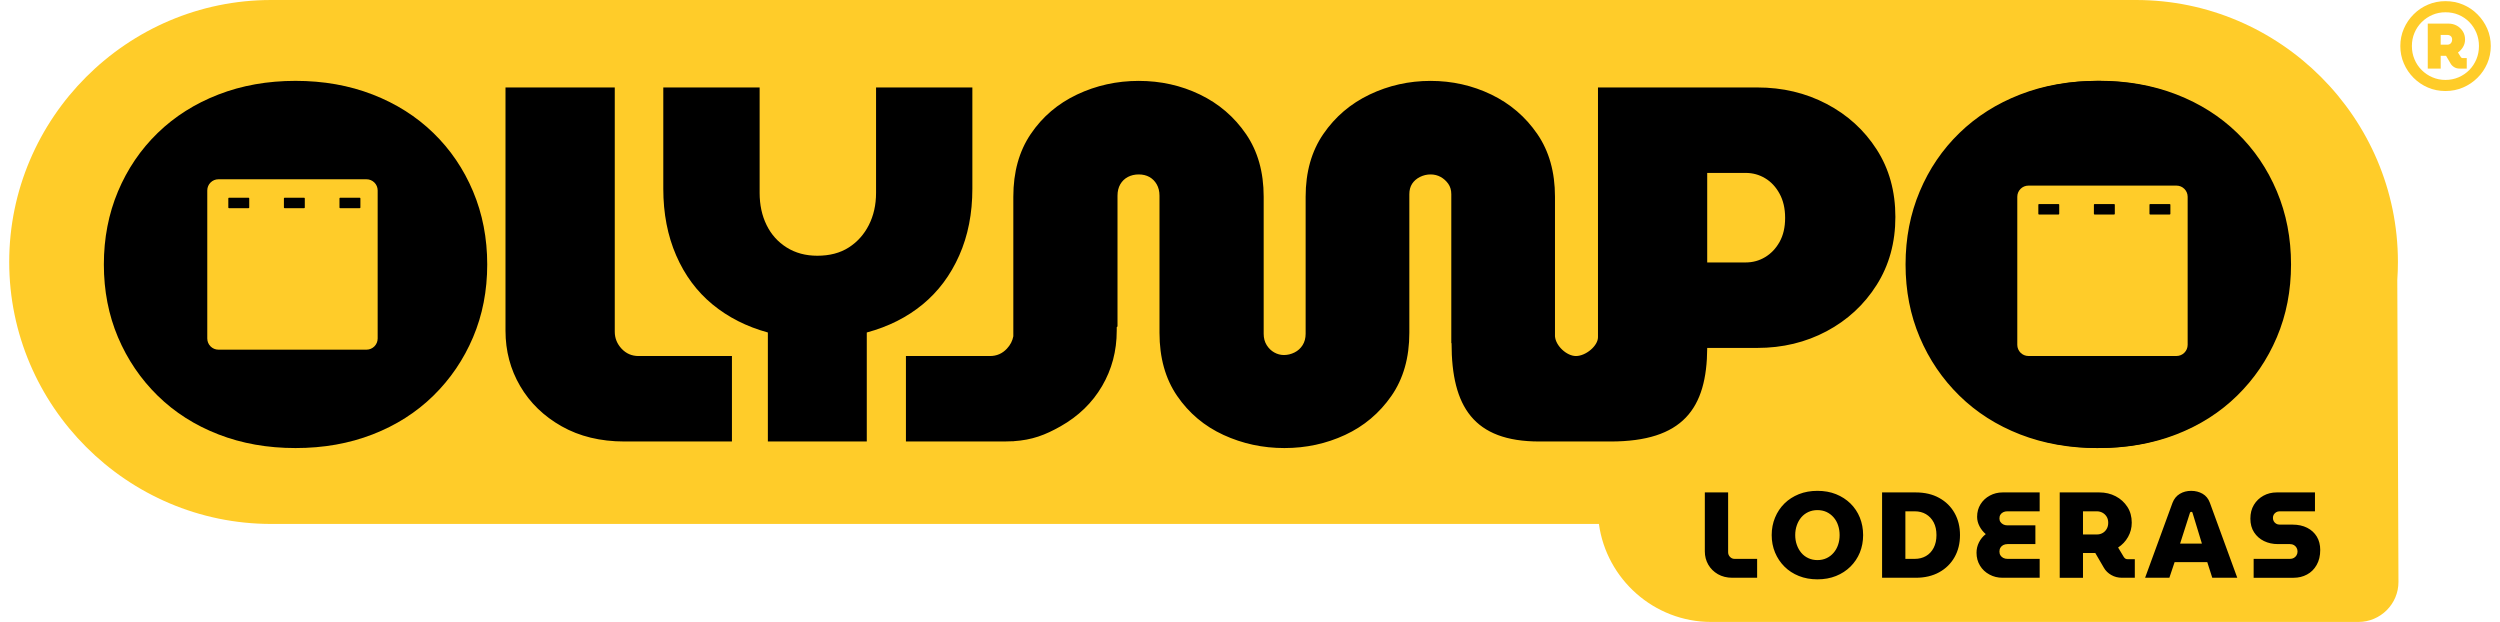
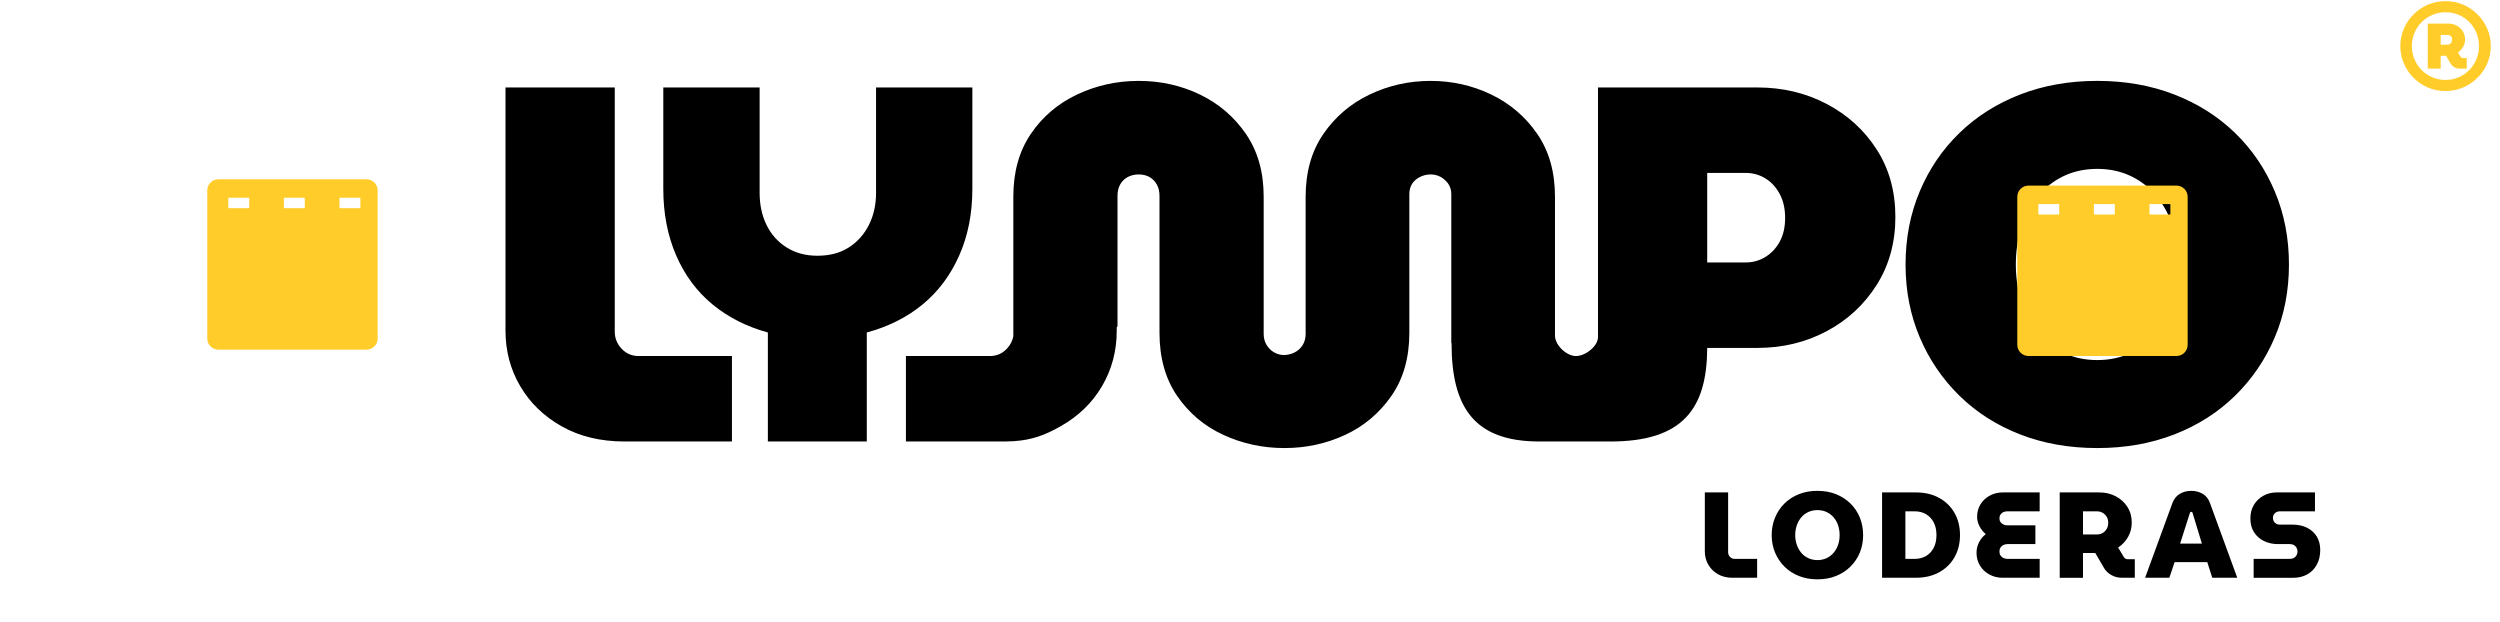
<svg xmlns="http://www.w3.org/2000/svg" xml:space="preserve" width="205px" height="51px" version="1.1" style="shape-rendering:geometricPrecision; text-rendering:geometricPrecision; image-rendering:optimizeQuality; fill-rule:evenodd; clip-rule:evenodd" viewBox="0 0 83.51 20.93">
  <defs>
    <style type="text/css">
   
    .fil0 {fill:#FFCC29}
    .fil2 {fill:#FFCC29;fill-rule:nonzero}
    .fil1 {fill:black;fill-rule:nonzero}
   
  </style>
  </defs>
  <g id="Capa_x0020_1">
-     <path class="fil0" d="M8.816 0l62.753 0c4.849,0 8.816,3.967 8.816,8.816l0 0c0,0.203 -0.007,0.405 -0.021,0.605l0.039 10.161c0.003,0.742 -0.606,1.348 -1.348,1.348l-21.781 0c-1.923,0 -3.524,-1.442 -3.777,-3.298l-44.681 0c-4.849,0 -8.816,-3.967 -8.816,-8.816l0 0c0,-4.849 3.967,-8.816 8.816,-8.816z" />
    <path class="fil1" d="M57.989 19.443c-0.186,0 -0.349,-0.041 -0.489,-0.121 -0.139,-0.081 -0.247,-0.188 -0.324,-0.322 -0.076,-0.134 -0.115,-0.282 -0.115,-0.443l0 -1.986 0.784 0 0 2.014c0,0.061 0.021,0.112 0.064,0.156 0.042,0.044 0.093,0.066 0.153,0.066l0.759 0 0 0.636 -0.832 0zm2.861 0.053c-0.227,0 -0.435,-0.037 -0.624,-0.113 -0.188,-0.075 -0.35,-0.18 -0.486,-0.316 -0.135,-0.135 -0.241,-0.293 -0.316,-0.473 -0.075,-0.181 -0.113,-0.377 -0.113,-0.587 0,-0.211 0.038,-0.407 0.113,-0.589 0.075,-0.182 0.181,-0.34 0.316,-0.474 0.136,-0.134 0.298,-0.238 0.486,-0.314 0.189,-0.075 0.397,-0.112 0.624,-0.112 0.23,0 0.438,0.037 0.626,0.112 0.187,0.076 0.349,0.18 0.486,0.314 0.136,0.134 0.242,0.292 0.316,0.474 0.073,0.182 0.11,0.378 0.11,0.589 0,0.21 -0.037,0.406 -0.11,0.587 -0.074,0.18 -0.18,0.338 -0.316,0.473 -0.137,0.136 -0.299,0.241 -0.486,0.316 -0.188,0.076 -0.396,0.113 -0.626,0.113zm0 -0.648c0.112,0 0.214,-0.021 0.306,-0.064 0.091,-0.042 0.17,-0.102 0.237,-0.18 0.068,-0.078 0.118,-0.168 0.152,-0.269 0.035,-0.101 0.052,-0.211 0.052,-0.328 0,-0.118 -0.017,-0.228 -0.052,-0.33 -0.034,-0.103 -0.084,-0.192 -0.152,-0.269 -0.067,-0.077 -0.146,-0.136 -0.237,-0.179 -0.092,-0.042 -0.194,-0.063 -0.306,-0.063 -0.11,0 -0.211,0.021 -0.304,0.063 -0.093,0.043 -0.172,0.102 -0.238,0.179 -0.065,0.077 -0.116,0.166 -0.151,0.269 -0.036,0.102 -0.054,0.212 -0.054,0.33 0,0.117 0.018,0.227 0.054,0.328 0.035,0.101 0.086,0.191 0.151,0.269 0.066,0.078 0.145,0.138 0.238,0.18 0.093,0.043 0.194,0.064 0.304,0.064zm2.176 0.595l0 -2.872 1.133 0c0.303,0 0.566,0.061 0.789,0.185 0.223,0.123 0.395,0.292 0.517,0.508 0.122,0.216 0.183,0.464 0.183,0.743 0,0.279 -0.061,0.526 -0.183,0.742 -0.122,0.216 -0.294,0.386 -0.517,0.509 -0.223,0.123 -0.486,0.185 -0.789,0.185l-1.133 0zm0.784 -0.636l0.316 0c0.142,0 0.268,-0.032 0.377,-0.095 0.109,-0.062 0.196,-0.155 0.259,-0.276 0.063,-0.122 0.094,-0.265 0.094,-0.429 0,-0.167 -0.031,-0.31 -0.094,-0.429 -0.063,-0.119 -0.15,-0.21 -0.259,-0.275 -0.109,-0.064 -0.235,-0.096 -0.377,-0.096l-0.316 0 0 1.6zm3.272 0.636c-0.162,0 -0.31,-0.036 -0.443,-0.109 -0.135,-0.072 -0.241,-0.172 -0.318,-0.299 -0.078,-0.128 -0.117,-0.272 -0.117,-0.433 0,-0.123 0.027,-0.24 0.082,-0.349 0.054,-0.109 0.131,-0.202 0.229,-0.279 -0.087,-0.074 -0.158,-0.162 -0.211,-0.265 -0.053,-0.102 -0.08,-0.208 -0.08,-0.317 0,-0.159 0.038,-0.3 0.115,-0.423 0.076,-0.123 0.18,-0.22 0.312,-0.291 0.131,-0.071 0.275,-0.107 0.431,-0.107l1.247 0 0 0.636 -1.092 0c-0.049,0 -0.093,0.009 -0.133,0.029 -0.04,0.019 -0.071,0.046 -0.094,0.082 -0.024,0.035 -0.035,0.078 -0.035,0.127 0,0.046 0.011,0.087 0.035,0.121 0.023,0.034 0.054,0.061 0.094,0.082 0.04,0.02 0.084,0.031 0.133,0.031l0.948 0 0 0.631 -0.939 0c-0.052,0 -0.099,0.011 -0.14,0.031 -0.041,0.021 -0.073,0.05 -0.096,0.088 -0.024,0.039 -0.035,0.083 -0.035,0.132 0,0.049 0.011,0.092 0.035,0.129 0.023,0.037 0.055,0.066 0.096,0.086 0.041,0.021 0.088,0.031 0.14,0.031l1.083 0 0 0.636 -1.247 0zm1.922 0l0 -2.872 1.333 0c0.202,0 0.385,0.043 0.55,0.129 0.164,0.086 0.295,0.205 0.394,0.357 0.098,0.152 0.147,0.329 0.147,0.531 0,0.175 -0.042,0.336 -0.125,0.482 -0.083,0.147 -0.195,0.265 -0.334,0.355l0.192 0.32c0.017,0.025 0.035,0.043 0.056,0.056 0.02,0.012 0.048,0.018 0.084,0.018l0.23 0 0 0.624 -0.427 0c-0.137,0 -0.259,-0.031 -0.365,-0.093 -0.107,-0.061 -0.189,-0.141 -0.246,-0.239l-0.292 -0.501c-0.016,0 -0.032,0 -0.049,0 -0.016,0 -0.031,0 -0.045,0l-0.32 0 0 0.833 -0.783 0zm0.783 -1.457l0.468 0c0.068,0 0.131,-0.015 0.188,-0.047 0.058,-0.031 0.104,-0.077 0.14,-0.137 0.036,-0.06 0.053,-0.13 0.053,-0.21 0,-0.079 -0.017,-0.147 -0.053,-0.205 -0.036,-0.057 -0.082,-0.102 -0.14,-0.133 -0.057,-0.031 -0.12,-0.047 -0.188,-0.047l-0.468 0 0 0.779zm2.09 1.457l0.923 -2.523c0.052,-0.134 0.134,-0.235 0.247,-0.302 0.112,-0.067 0.239,-0.1 0.381,-0.1 0.142,0 0.27,0.033 0.384,0.098 0.113,0.066 0.195,0.166 0.244,0.3l0.923 2.527 -0.841 0 -0.168 -0.525 -1.1 0 -0.176 0.525 -0.817 0zm1.178 -1.149l0.734 0 -0.316 -1.038c-0.003,-0.011 -0.008,-0.019 -0.016,-0.025 -0.009,-0.005 -0.018,-0.008 -0.029,-0.008 -0.008,0 -0.016,0.003 -0.023,0.008 -0.006,0.006 -0.012,0.014 -0.018,0.025l-0.332 1.038zm2.475 1.149l0 -0.636 1.223 0c0.052,0 0.096,-0.011 0.133,-0.033 0.037,-0.022 0.067,-0.052 0.089,-0.09 0.021,-0.038 0.032,-0.08 0.032,-0.123 0,-0.047 -0.011,-0.089 -0.032,-0.127 -0.022,-0.039 -0.052,-0.069 -0.089,-0.091 -0.037,-0.022 -0.081,-0.033 -0.133,-0.033l-0.406 0c-0.172,0 -0.328,-0.034 -0.468,-0.102 -0.139,-0.068 -0.251,-0.166 -0.334,-0.294 -0.083,-0.127 -0.125,-0.281 -0.125,-0.461 0,-0.178 0.039,-0.332 0.119,-0.464 0.079,-0.131 0.186,-0.233 0.32,-0.307 0.134,-0.074 0.283,-0.111 0.447,-0.111l1.288 0 0 0.636 -1.19 0c-0.043,0 -0.082,0.01 -0.117,0.031 -0.034,0.02 -0.06,0.047 -0.08,0.08 -0.019,0.032 -0.028,0.069 -0.028,0.11 0,0.041 0.009,0.079 0.028,0.113 0.02,0.034 0.046,0.062 0.08,0.082 0.035,0.021 0.074,0.031 0.117,0.031l0.431 0c0.192,0 0.357,0.036 0.497,0.107 0.139,0.071 0.247,0.17 0.324,0.297 0.076,0.127 0.115,0.277 0.115,0.449 0,0.197 -0.041,0.366 -0.122,0.507 -0.08,0.141 -0.188,0.248 -0.324,0.32 -0.135,0.073 -0.285,0.109 -0.449,0.109l-1.346 0z" />
    <path class="fil1" d="M51.489 14.857c-2.203,0 -2.951,-1.169 -2.951,-3.305l-0.009 -0.01 0 -5.008c0,-0.136 -0.034,-0.252 -0.102,-0.349 -0.068,-0.096 -0.153,-0.173 -0.255,-0.23 -0.102,-0.056 -0.216,-0.085 -0.341,-0.085 -0.125,0 -0.244,0.029 -0.357,0.085 -0.113,0.057 -0.201,0.134 -0.264,0.23 -0.062,0.097 -0.093,0.213 -0.093,0.349l0 4.664c0,0.839 -0.202,1.549 -0.605,2.127 -0.403,0.579 -0.922,1.016 -1.557,1.311 -0.635,0.295 -1.316,0.442 -2.043,0.442 -0.726,0 -1.409,-0.147 -2.05,-0.442 -0.641,-0.295 -1.161,-0.732 -1.558,-1.311 -0.397,-0.578 -0.595,-1.288 -0.595,-2.127l0 -4.613c0,-0.147 -0.032,-0.275 -0.094,-0.383 -0.062,-0.108 -0.145,-0.19 -0.247,-0.247 -0.102,-0.056 -0.221,-0.085 -0.357,-0.085 -0.136,0 -0.258,0.029 -0.366,0.085 -0.108,0.057 -0.193,0.139 -0.256,0.247 -0.062,0.108 -0.093,0.236 -0.093,0.383l0 4.398 -0.026 0.029 0 0.118c0,0.68 -0.165,1.302 -0.494,1.863 -0.329,0.562 -0.794,1.013 -1.396,1.353 -0.517,0.293 -0.956,0.46 -1.581,0.501l-0.009 0.01 0 -0.009c-0.099,0.006 -0.202,0.009 -0.31,0.009l-0.515 0 -0.401 0 -2.388 0 0 -2.876 2.388 0 0.401 0 0.038 0c0.227,0 0.417,-0.083 0.57,-0.247 0.117,-0.125 0.189,-0.264 0.217,-0.418l0 -4.697c0,-0.828 0.195,-1.532 0.587,-2.11 0.391,-0.579 0.91,-1.021 1.557,-1.328 0.647,-0.306 1.339,-0.459 2.077,-0.459 0.737,0 1.424,0.153 2.059,0.459 0.636,0.307 1.152,0.749 1.549,1.328 0.397,0.578 0.596,1.282 0.596,2.11l0 4.613c0,0.147 0.034,0.275 0.102,0.383 0.068,0.107 0.153,0.19 0.255,0.246 0.102,0.057 0.21,0.086 0.324,0.086 0.124,0 0.244,-0.029 0.357,-0.086 0.113,-0.056 0.204,-0.139 0.272,-0.246 0.068,-0.108 0.102,-0.236 0.102,-0.383l0 -4.613c0,-0.828 0.199,-1.532 0.596,-2.11 0.397,-0.579 0.916,-1.021 1.557,-1.328 0.642,-0.306 1.325,-0.459 2.051,-0.459 0.726,0 1.407,0.153 2.043,0.459 0.635,0.307 1.152,0.749 1.549,1.328 0.397,0.578 0.595,1.282 0.595,2.11l0 4.696c0.022,0.322 0.395,0.666 0.705,0.666 0.332,0 0.742,-0.342 0.742,-0.634l0 -8.404 5.361 0c0.851,0 1.629,0.184 2.332,0.553 0.704,0.369 1.265,0.879 1.685,1.532 0.42,0.652 0.63,1.41 0.63,2.272 0,0.862 -0.21,1.625 -0.63,2.289 -0.42,0.664 -0.981,1.183 -1.685,1.558 -0.703,0.374 -1.481,0.561 -2.332,0.561l-1.685 0c-0.009,2.051 -0.825,3.149 -3.256,3.149l-2.396 0zm-30.788 0c-0.802,0 -1.51,-0.171 -2.11,-0.511 -0.601,-0.339 -1.067,-0.791 -1.396,-1.353 -0.329,-0.561 -0.494,-1.183 -0.494,-1.863l0 -8.187 3.677 0 0 8.221c0,0.215 0.076,0.405 0.229,0.57 0.154,0.164 0.344,0.247 0.571,0.247l3.143 0 0 2.876 -3.62 0zm36.44 -6.025l1.294 0c0.238,0 0.457,-0.06 0.655,-0.179 0.199,-0.119 0.361,-0.289 0.485,-0.51 0.125,-0.222 0.188,-0.491 0.188,-0.809 0,-0.318 -0.063,-0.59 -0.188,-0.817 -0.124,-0.227 -0.286,-0.4 -0.485,-0.519 -0.198,-0.119 -0.417,-0.179 -0.655,-0.179l-1.294 0 0 3.013zm13.126 6.246c-0.942,0 -1.807,-0.153 -2.596,-0.459 -0.788,-0.307 -1.469,-0.741 -2.042,-1.302 -0.573,-0.562 -1.019,-1.217 -1.336,-1.966 -0.318,-0.749 -0.477,-1.566 -0.477,-2.451 0,-0.885 0.159,-1.705 0.477,-2.459 0.317,-0.755 0.763,-1.41 1.336,-1.966 0.573,-0.556 1.254,-0.988 2.042,-1.294 0.789,-0.306 1.654,-0.459 2.596,-0.459 0.942,0 1.807,0.153 2.595,0.459 0.789,0.307 1.47,0.738 2.043,1.294 0.573,0.556 1.018,1.211 1.336,1.966 0.318,0.754 0.477,1.574 0.477,2.459 0,0.885 -0.159,1.702 -0.477,2.451 -0.318,0.749 -0.763,1.404 -1.336,1.966 -0.573,0.561 -1.254,0.995 -2.043,1.302 -0.788,0.306 -1.653,0.459 -2.595,0.459zm0 -2.961c0.42,0 0.8,-0.083 1.14,-0.247 0.34,-0.164 0.63,-0.394 0.868,-0.689 0.238,-0.295 0.42,-0.639 0.545,-1.03 0.125,-0.391 0.187,-0.809 0.187,-1.251 0,-0.443 -0.062,-0.86 -0.187,-1.251 -0.125,-0.391 -0.306,-0.735 -0.545,-1.03 -0.238,-0.295 -0.528,-0.525 -0.868,-0.689 -0.34,-0.164 -0.72,-0.247 -1.14,-0.247 -0.42,0 -0.8,0.083 -1.141,0.247 -0.34,0.164 -0.629,0.394 -0.867,0.689 -0.239,0.295 -0.421,0.639 -0.545,1.03 -0.125,0.391 -0.187,0.808 -0.187,1.251 0,0.442 0.062,0.86 0.187,1.251 0.125,0.391 0.306,0.735 0.545,1.03 0.238,0.294 0.527,0.525 0.867,0.689 0.341,0.164 0.721,0.247 1.141,0.247z" />
    <path class="fil1" d="M25.53 14.857l0 -3.668c-0.716,-0.197 -1.337,-0.512 -1.863,-0.945 -0.526,-0.433 -0.934,-0.983 -1.222,-1.647 -0.289,-0.664 -0.434,-1.413 -0.434,-2.245l0 -3.409 3.242 0 0 3.548c0,0.403 0.078,0.766 0.234,1.083 0.156,0.318 0.381,0.569 0.676,0.754 0.295,0.185 0.638,0.278 1.031,0.278 0.416,0 0.769,-0.093 1.058,-0.278 0.289,-0.185 0.515,-0.437 0.676,-0.754 0.161,-0.317 0.243,-0.679 0.243,-1.083l0 -3.548 3.241 0 0 3.409c0,0.831 -0.147,1.581 -0.442,2.245 -0.294,0.664 -0.705,1.214 -1.231,1.647 -0.525,0.433 -1.152,0.748 -1.88,0.945l0 3.668 -3.329 0z" />
-     <path class="fil1" d="M70.337 15.076c-0.942,0 -1.807,-0.153 -2.595,-0.46 -0.789,-0.306 -1.47,-0.74 -2.043,-1.302 -0.573,-0.561 -1.018,-1.217 -1.336,-1.965 -0.317,-0.749 -0.476,-1.566 -0.476,-2.451 0,-0.885 0.159,-1.705 0.476,-2.46 0.318,-0.754 0.763,-1.41 1.336,-1.966 0.573,-0.556 1.254,-0.987 2.043,-1.293 0.788,-0.306 1.653,-0.46 2.595,-0.46 0.942,0 1.807,0.154 2.596,0.46 0.788,0.306 1.469,0.737 2.042,1.293 0.573,0.556 1.019,1.212 1.336,1.966 0.318,0.755 0.477,1.575 0.477,2.46 0,0.885 -0.159,1.702 -0.477,2.451 -0.317,0.748 -0.763,1.404 -1.336,1.965 -0.573,0.562 -1.254,0.996 -2.042,1.302 -0.789,0.307 -1.654,0.46 -2.596,0.46z" />
    <path class="fil0" d="M67.951 6.246l4.983 0c0.206,0 0.375,0.169 0.375,0.375l0 4.984c0,0.206 -0.169,0.375 -0.375,0.375l-4.983 0c-0.207,0 -0.375,-0.169 -0.375,-0.375l0 -4.984c0,-0.206 0.168,-0.375 0.375,-0.375zm0.355 0.621l0.658 0c0.013,0 0.023,0.01 0.023,0.023l0 0.306c0,0.013 -0.01,0.023 -0.023,0.023l-0.658 0c-0.012,0 -0.022,-0.01 -0.022,-0.023l0 -0.306c0,-0.013 0.01,-0.023 0.022,-0.023zm3.741 0l0.658 0c0.013,0 0.023,0.01 0.023,0.023l0 0.306c0,0.013 -0.01,0.023 -0.023,0.023l-0.658 0c-0.012,0 -0.023,-0.01 -0.023,-0.023l0 -0.306c0,-0.013 0.011,-0.023 0.023,-0.023zm-1.87 0l0.658 0c0.012,0 0.023,0.01 0.023,0.023l0 0.306c0,0.013 -0.011,0.023 -0.023,0.023l-0.658 0c-0.013,0 -0.023,-0.01 -0.023,-0.023l0 -0.306c0,-0.013 0.01,-0.023 0.023,-0.023z" />
-     <path class="fil1" d="M9.635 15.078c-0.942,0 -1.807,-0.153 -2.595,-0.46 -0.789,-0.306 -1.47,-0.74 -2.043,-1.301 -0.573,-0.562 -1.018,-1.218 -1.336,-1.966 -0.317,-0.749 -0.476,-1.566 -0.476,-2.451 0,-0.885 0.159,-1.705 0.476,-2.46 0.318,-0.754 0.763,-1.41 1.336,-1.966 0.573,-0.556 1.254,-0.987 2.043,-1.293 0.788,-0.306 1.653,-0.46 2.595,-0.46 0.942,0 1.807,0.154 2.596,0.46 0.788,0.306 1.469,0.737 2.042,1.293 0.573,0.556 1.019,1.212 1.336,1.966 0.318,0.755 0.477,1.575 0.477,2.46 0,0.885 -0.159,1.702 -0.477,2.451 -0.317,0.748 -0.763,1.404 -1.336,1.966 -0.573,0.561 -1.254,0.995 -2.042,1.301 -0.789,0.307 -1.654,0.46 -2.596,0.46z" />
    <path class="fil0" d="M7.04 6.033l4.984 0c0.206,0 0.375,0.168 0.375,0.375l0 4.983c0,0.207 -0.169,0.376 -0.375,0.376l-4.984 0c-0.206,0 -0.375,-0.169 -0.375,-0.376l0 -4.983c0,-0.207 0.169,-0.375 0.375,-0.375zm0.356 0.621l0.658 0c0.013,0 0.023,0.01 0.023,0.023l0 0.306c0,0.013 -0.01,0.023 -0.023,0.023l-0.658 0c-0.013,0 -0.023,-0.01 -0.023,-0.023l0 -0.306c0,-0.013 0.01,-0.023 0.023,-0.023zm3.741 0l0.658 0c0.013,0 0.023,0.01 0.023,0.023l0 0.306c0,0.013 -0.01,0.023 -0.023,0.023l-0.658 0c-0.013,0 -0.023,-0.01 -0.023,-0.023l0 -0.306c0,-0.013 0.01,-0.023 0.023,-0.023zm-1.87 0l0.657 0c0.013,0 0.023,0.01 0.023,0.023l0 0.306c0,0.013 -0.01,0.023 -0.023,0.023l-0.657 0c-0.013,0 -0.023,-0.01 -0.023,-0.023l0 -0.306c0,-0.013 0.01,-0.023 0.023,-0.023z" />
-     <path class="fil2" d="M81.984 3.063c-0.211,0 -0.407,-0.039 -0.589,-0.117 -0.182,-0.078 -0.343,-0.187 -0.482,-0.326 -0.14,-0.14 -0.249,-0.301 -0.328,-0.484 -0.08,-0.183 -0.119,-0.379 -0.119,-0.587 0,-0.208 0.039,-0.403 0.119,-0.584 0.079,-0.182 0.188,-0.343 0.328,-0.482 0.139,-0.14 0.301,-0.249 0.484,-0.327 0.183,-0.078 0.379,-0.117 0.587,-0.117 0.213,0 0.411,0.039 0.594,0.117 0.184,0.078 0.345,0.187 0.484,0.327 0.14,0.139 0.249,0.3 0.329,0.482 0.079,0.181 0.119,0.376 0.119,0.584 0,0.208 -0.04,0.404 -0.119,0.587 -0.08,0.183 -0.189,0.344 -0.329,0.482 -0.139,0.138 -0.3,0.247 -0.484,0.326 -0.183,0.079 -0.381,0.119 -0.594,0.119zm0 -0.373c0.158,0 0.306,-0.03 0.443,-0.089 0.136,-0.058 0.256,-0.14 0.359,-0.244 0.102,-0.103 0.182,-0.225 0.24,-0.363 0.057,-0.138 0.086,-0.286 0.086,-0.445 0,-0.159 -0.029,-0.307 -0.086,-0.445 -0.058,-0.138 -0.138,-0.259 -0.24,-0.363 -0.103,-0.104 -0.222,-0.185 -0.357,-0.242 -0.136,-0.058 -0.284,-0.086 -0.445,-0.086 -0.156,0 -0.303,0.029 -0.439,0.088 -0.137,0.059 -0.257,0.14 -0.361,0.244 -0.104,0.104 -0.185,0.224 -0.242,0.361 -0.058,0.137 -0.087,0.284 -0.087,0.443 0,0.159 0.029,0.307 0.087,0.445 0.057,0.138 0.138,0.26 0.242,0.363 0.104,0.104 0.224,0.186 0.361,0.244 0.136,0.059 0.283,0.089 0.439,0.089zm-0.595 -0.382l0 -1.514 0.693 0c0.104,0 0.198,0.023 0.281,0.068 0.083,0.045 0.151,0.108 0.203,0.189 0.052,0.08 0.078,0.173 0.078,0.277 0,0.093 -0.022,0.176 -0.066,0.25 -0.043,0.074 -0.101,0.137 -0.172,0.189l0.099 0.16c0.005,0.005 0.013,0.011 0.022,0.018 0.01,0.007 0.019,0.01 0.027,0.01l0.147 0 0 0.353 -0.241 0c-0.069,0 -0.13,-0.016 -0.183,-0.049 -0.053,-0.033 -0.094,-0.074 -0.121,-0.123l-0.152 -0.259 -0.18 0 0 0.431 -0.435 0zm0.435 -0.804l0.225 0c0.047,0 0.085,-0.016 0.115,-0.047 0.03,-0.032 0.045,-0.075 0.045,-0.129 0,-0.05 -0.016,-0.087 -0.047,-0.113 -0.031,-0.026 -0.069,-0.039 -0.113,-0.039l-0.225 0 0 0.328z" />
+     <path class="fil2" d="M81.984 3.063c-0.211,0 -0.407,-0.039 -0.589,-0.117 -0.182,-0.078 -0.343,-0.187 -0.482,-0.326 -0.14,-0.14 -0.249,-0.301 -0.328,-0.484 -0.08,-0.183 -0.119,-0.379 -0.119,-0.587 0,-0.208 0.039,-0.403 0.119,-0.584 0.079,-0.182 0.188,-0.343 0.328,-0.482 0.139,-0.14 0.301,-0.249 0.484,-0.327 0.183,-0.078 0.379,-0.117 0.587,-0.117 0.213,0 0.411,0.039 0.594,0.117 0.184,0.078 0.345,0.187 0.484,0.327 0.14,0.139 0.249,0.3 0.329,0.482 0.079,0.181 0.119,0.376 0.119,0.584 0,0.208 -0.04,0.404 -0.119,0.587 -0.08,0.183 -0.189,0.344 -0.329,0.482 -0.139,0.138 -0.3,0.247 -0.484,0.326 -0.183,0.079 -0.381,0.119 -0.594,0.119zm0 -0.373c0.158,0 0.306,-0.03 0.443,-0.089 0.136,-0.058 0.256,-0.14 0.359,-0.244 0.102,-0.103 0.182,-0.225 0.24,-0.363 0.057,-0.138 0.086,-0.286 0.086,-0.445 0,-0.159 -0.029,-0.307 -0.086,-0.445 -0.058,-0.138 -0.138,-0.259 -0.24,-0.363 -0.103,-0.104 -0.222,-0.185 -0.357,-0.242 -0.136,-0.058 -0.284,-0.086 -0.445,-0.086 -0.156,0 -0.303,0.029 -0.439,0.088 -0.137,0.059 -0.257,0.14 -0.361,0.244 -0.104,0.104 -0.185,0.224 -0.242,0.361 -0.058,0.137 -0.087,0.284 -0.087,0.443 0,0.159 0.029,0.307 0.087,0.445 0.057,0.138 0.138,0.26 0.242,0.363 0.104,0.104 0.224,0.186 0.361,0.244 0.136,0.059 0.283,0.089 0.439,0.089zm-0.595 -0.382l0 -1.514 0.693 0c0.104,0 0.198,0.023 0.281,0.068 0.083,0.045 0.151,0.108 0.203,0.189 0.052,0.08 0.078,0.173 0.078,0.277 0,0.093 -0.022,0.176 -0.066,0.25 -0.043,0.074 -0.101,0.137 -0.172,0.189l0.099 0.16c0.005,0.005 0.013,0.011 0.022,0.018 0.01,0.007 0.019,0.01 0.027,0.01l0.147 0 0 0.353 -0.241 0c-0.069,0 -0.13,-0.016 -0.183,-0.049 -0.053,-0.033 -0.094,-0.074 -0.121,-0.123l-0.152 -0.259 -0.18 0 0 0.431 -0.435 0m0.435 -0.804l0.225 0c0.047,0 0.085,-0.016 0.115,-0.047 0.03,-0.032 0.045,-0.075 0.045,-0.129 0,-0.05 -0.016,-0.087 -0.047,-0.113 -0.031,-0.026 -0.069,-0.039 -0.113,-0.039l-0.225 0 0 0.328z" />
  </g>
</svg>